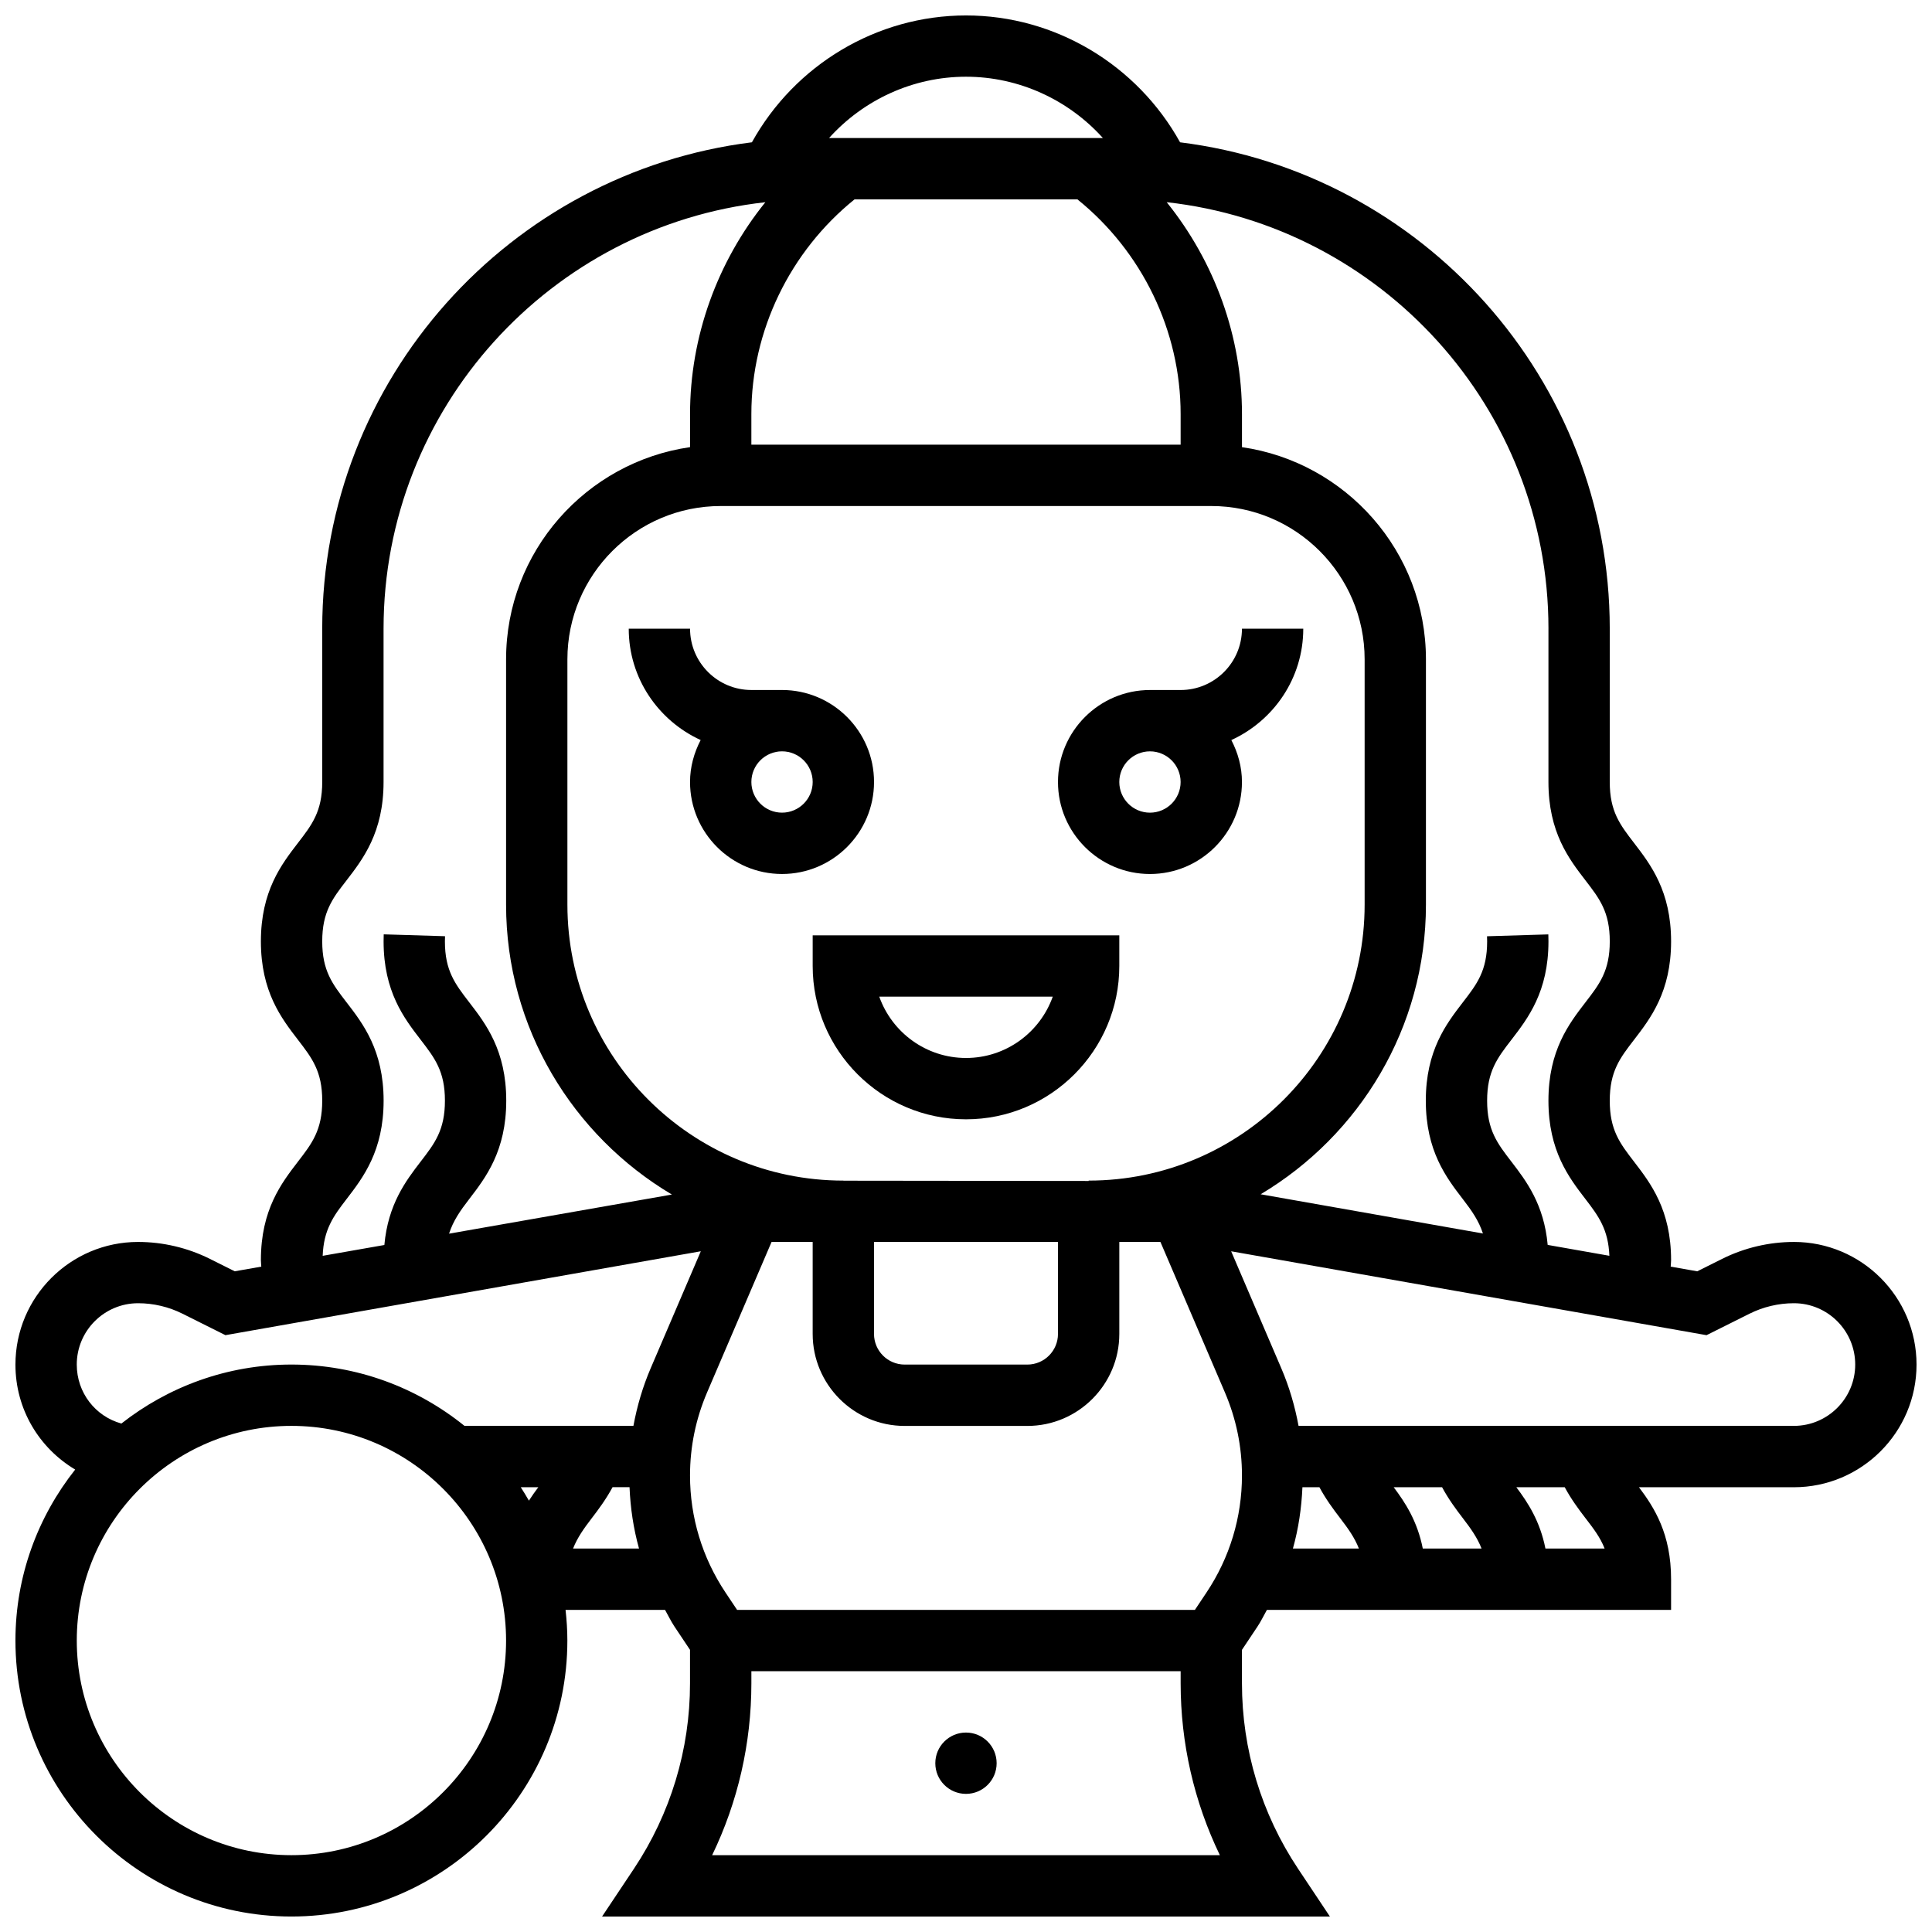
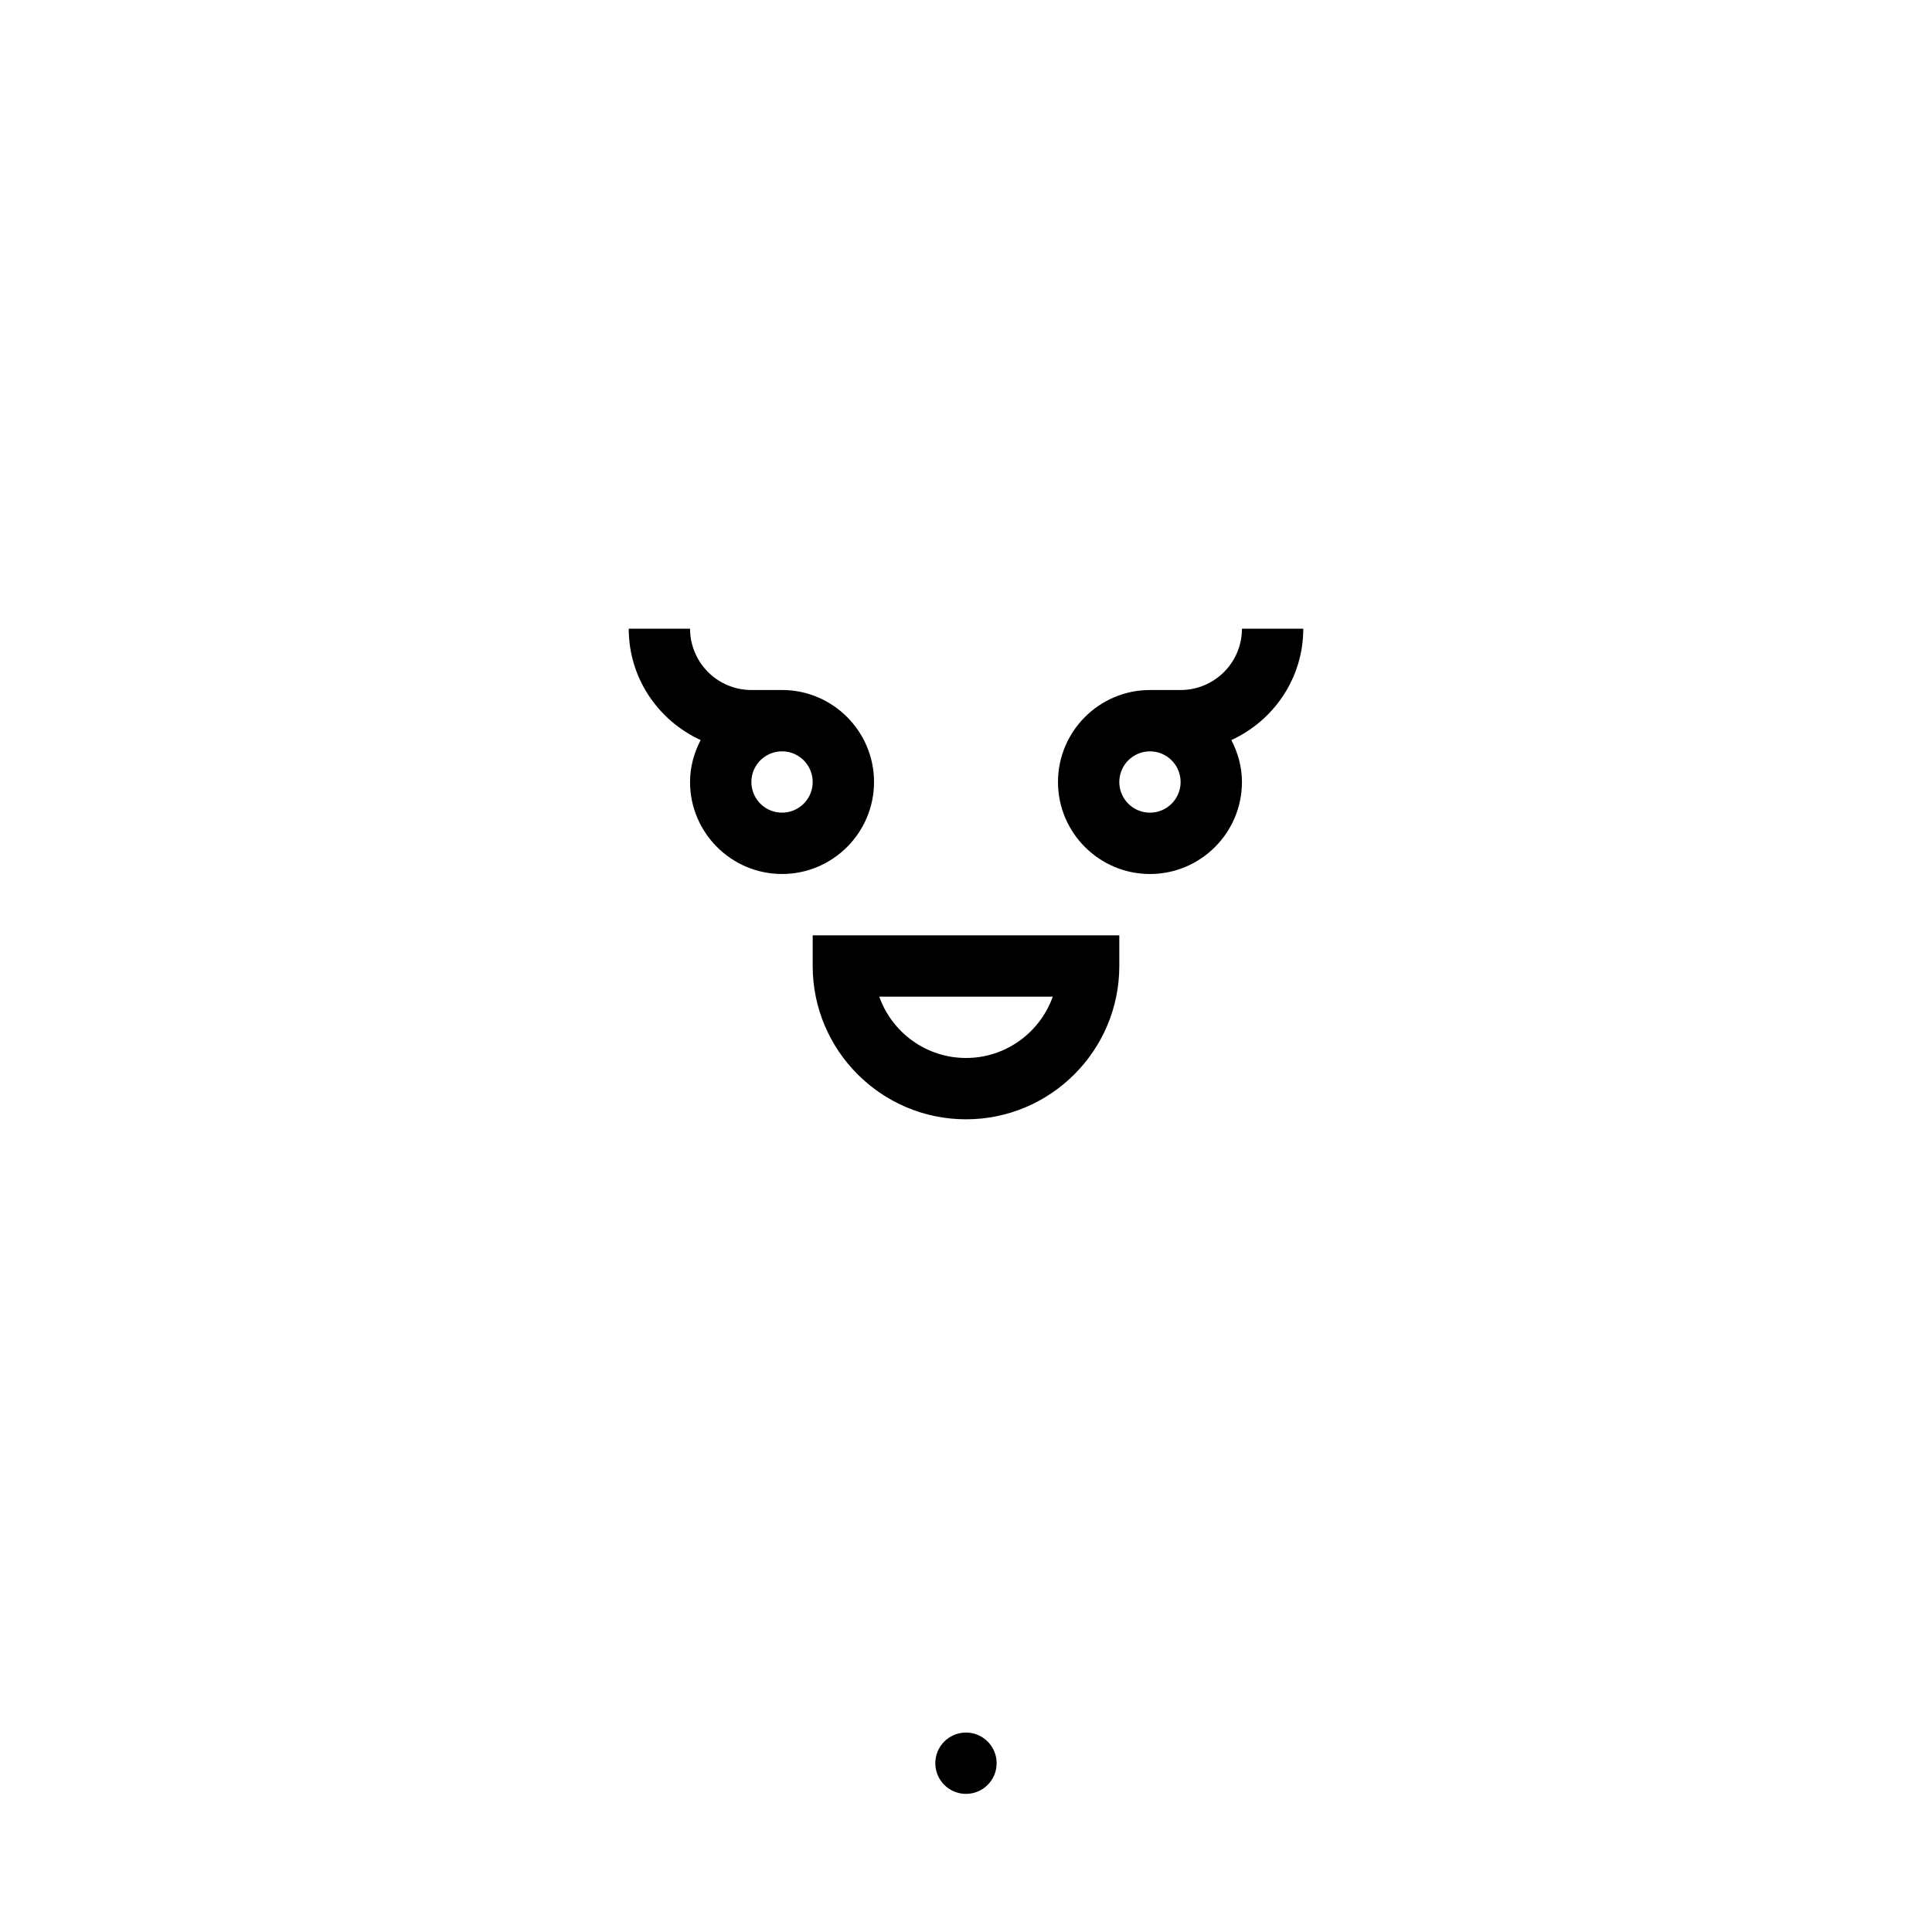
<svg xmlns="http://www.w3.org/2000/svg" width="800px" height="800px" version="1.1" viewBox="144 144 512 512">
  <defs>
    <clipPath id="a">
-       <path d="m148.09 148.09h503.81v503.81h-503.81z" />
-     </clipPath>
+       </clipPath>
  </defs>
  <path d="m448.75 375.62c13.441 0 24.379-10.938 24.379-24.379 0-4.023-1.074-7.769-2.812-11.117 11.215-5.133 19.062-16.387 19.062-29.512h-16.25c0 8.965-7.289 16.25-16.25 16.25h-8.125c-13.441 0-24.379 10.938-24.379 24.379-0.004 13.441 10.934 24.379 24.375 24.379zm0-32.504c4.484 0 8.125 3.641 8.125 8.125 0 4.484-3.641 8.125-8.125 8.125s-8.125-3.641-8.125-8.125c0-4.484 3.641-8.125 8.125-8.125z" />
  <path d="m359.37 400c0 22.402 18.227 40.629 40.629 40.629s40.629-18.227 40.629-40.629v-8.125l-81.258-0.004zm63.621 8.125c-3.356 9.457-12.391 16.25-22.988 16.25s-19.633-6.793-22.988-16.25z" />
  <path d="m329.68 340.12c-1.738 3.348-2.812 7.094-2.812 11.117 0 13.441 10.938 24.379 24.379 24.379 13.441 0 24.379-10.938 24.379-24.379 0-13.441-10.938-24.379-24.379-24.379h-8.125c-8.965 0-16.25-7.289-16.25-16.25h-16.25c-0.004 13.125 7.844 24.379 19.059 29.512zm29.691 11.117c0 4.484-3.641 8.125-8.125 8.125-4.484 0-8.125-3.641-8.125-8.125 0-4.484 3.641-8.125 8.125-8.125 4.484 0 8.125 3.641 8.125 8.125z" />
  <g clip-path="url(#a)">
-     <path d="m619.4 473.13c-6.574 0-13.148 1.551-19.031 4.492l-6.582 3.289-7.035-1.242c0.023-0.586 0.105-1.121 0.105-1.723 0-13.328-5.445-20.395-9.809-26.078-3.746-4.867-6.445-8.371-6.445-16.172 0-7.785 2.699-11.297 6.438-16.145 4.371-5.68 9.816-12.742 9.816-26.066 0-13.336-5.445-20.402-9.816-26.086-3.738-4.859-6.438-8.363-6.438-16.156v-40.629c0-66.211-49.789-120.91-113.87-128.9-11.375-20.516-33.074-33.621-56.734-33.621-23.664 0-45.359 13.105-56.734 33.617-64.082 7.988-113.87 62.691-113.87 128.9v40.629c0 7.793-2.699 11.305-6.438 16.156-4.371 5.68-9.816 12.75-9.816 26.086 0 13.328 5.445 20.387 9.816 26.066 3.738 4.859 6.438 8.363 6.438 16.145 0 7.801-2.699 11.312-6.445 16.172-4.363 5.68-9.809 12.75-9.809 26.078 0 0.602 0.082 1.145 0.105 1.73l-7.035 1.234-6.582-3.289c-5.883-2.938-12.457-4.488-19.031-4.488-17.926 0-32.504 14.578-32.504 32.504 0 11.855 6.312 22.137 15.836 27.816-9.879 12.473-15.836 28.203-15.836 45.316 0 40.328 32.805 73.133 73.133 73.133 40.328 0 73.133-32.805 73.133-73.133 0-2.746-0.18-5.453-0.48-8.125h26.367c0.828 1.453 1.535 2.965 2.469 4.371l4.148 6.215v8.875c0 17.551-5.152 34.559-14.887 49.172l-8.418 12.625h192.88l-8.418-12.637c-9.734-14.609-14.887-31.609-14.887-49.16v-8.875l4.144-6.215c0.934-1.406 1.641-2.918 2.469-4.371h107.11v-8.125c0-12.035-4.43-18.957-8.508-24.379h41.051c17.926 0 32.504-14.578 32.504-32.504s-14.578-32.504-32.504-32.504zm-65.047-162.52v40.629c0 13.328 5.438 20.395 9.809 26.066 3.746 4.867 6.445 8.371 6.445 16.172 0 7.785-2.699 11.305-6.438 16.145-4.371 5.68-9.816 12.742-9.816 26.066 0 13.328 5.445 20.395 9.809 26.078 3.535 4.59 6.062 8.102 6.34 15.031l-16.348-2.883c-0.977-10.758-5.703-16.977-9.605-22.047-3.746-4.867-6.445-8.371-6.445-16.172 0-7.785 2.699-11.297 6.438-16.145 4.371-5.68 9.816-12.742 9.816-26.066l-0.031-1.859-16.25 0.496 0.031 1.363c0 7.785-2.699 11.305-6.438 16.145-4.371 5.68-9.816 12.742-9.816 26.066 0 13.328 5.445 20.395 9.809 26.078 2.363 3.07 4.219 5.703 5.332 9.117l-58.906-10.395c26.176-15.605 43.801-44.129 43.801-76.754v-65.008c0-28.594-21.242-52.266-48.754-56.23v-8.777c0-20.551-7.258-40.387-19.949-56.141 56.816 6.289 101.17 54.547 101.17 113.02zm-90.598 255.39-3.094 4.641h-121.32l-3.098-4.641c-6.137-9.207-9.379-19.91-9.379-30.984 0-7.606 1.527-15.008 4.519-22.004l17.09-39.883h10.895v24.379c0 13.441 10.938 24.379 24.379 24.379h32.504c13.441 0 24.379-10.938 24.379-24.379v-24.379h10.898l17.09 39.883c2.996 7.004 4.516 14.406 4.516 22.004 0 11.074-3.242 21.777-9.379 30.984zm-93.301-369.16h59.082c17.121 13.809 27.344 34.828 27.344 56.883v8.125h-113.76v-8.125c0-22.055 10.223-43.074 27.336-56.883zm-35.461 81.262h130.02c22.402 0 40.629 18.227 40.629 40.629v65.008c0 40.328-32.805 73.133-73.133 73.133v0.098l-65.008-0.074v-0.023c-40.328 0-73.133-32.805-73.133-73.133v-65.008c-0.004-22.402 18.223-40.629 40.629-40.629zm40.629 195.02h48.754v24.379c0 4.484-3.641 8.125-8.125 8.125h-32.504c-4.484 0-8.125-3.641-8.125-8.125zm60.66-292.54h-72.574c9.117-10.141 22.266-16.25 36.281-16.25 14.02-0.004 27.176 6.109 36.293 16.25zm-200.45 229.04c-3.738-4.852-6.438-8.363-6.438-16.145 0-7.801 2.699-11.312 6.445-16.172 4.371-5.672 9.809-12.742 9.809-26.066v-40.629c0-58.473 44.352-106.73 101.18-113.02-12.699 15.742-19.957 35.578-19.957 56.129v8.777c-27.516 3.965-48.754 27.637-48.754 56.23v65.008c0 32.684 17.691 61.246 43.938 76.832l-59.051 10.367c1.113-3.438 2.965-6.086 5.348-9.176 4.363-5.68 9.809-12.75 9.809-26.078s-5.445-20.387-9.816-26.066c-3.738-4.852-6.438-8.363-6.438-16.145l0.031-1.363-16.25-0.496-0.031 1.859c0 13.328 5.445 20.387 9.816 26.066 3.738 4.859 6.438 8.363 6.438 16.145 0 7.801-2.699 11.312-6.445 16.172-3.902 5.078-8.637 11.305-9.605 22.086l-16.348 2.867c0.277-6.949 2.797-10.449 6.34-15.051 4.363-5.68 9.809-12.75 9.809-26.078-0.008-13.316-5.449-20.371-9.824-26.051zm-55.23 79.746c4.062 0 8.125 0.957 11.758 2.777l11.383 5.688 125.98-22.234-13.285 31c-2.121 4.941-3.609 10.051-4.574 15.27h-44.773c-12.555-10.141-28.508-16.25-45.871-16.25-17 0-32.617 5.875-45.051 15.633-6.906-1.906-11.824-8.18-11.824-15.629 0-8.965 7.289-16.254 16.254-16.254zm106.06 48.758c-0.836 1.105-1.676 2.293-2.496 3.559-0.707-1.195-1.391-2.406-2.16-3.559zm-65.43 97.512c-31.359 0-56.883-25.523-56.883-56.883s25.523-56.883 56.883-56.883c31.359 0 56.883 25.523 56.883 56.883s-25.523 56.883-56.883 56.883zm74.637-81.262c1.152-2.91 2.859-5.305 4.973-8.062 1.828-2.383 3.785-5.023 5.492-8.191h4.5c0.234 5.535 1.039 10.977 2.512 16.25zm36.859 81.262c6.836-14.148 10.395-29.66 10.395-45.547v-3.211h113.76v3.211c0 15.887 3.559 31.398 10.395 45.547zm156.43-97.512h4.5c1.707 3.168 3.664 5.809 5.492 8.191 2.113 2.754 3.828 5.152 4.973 8.062h-17.488c1.484-5.277 2.281-10.723 2.523-16.254zm37.008 0c1.707 3.168 3.664 5.809 5.492 8.191 2.113 2.754 3.828 5.152 4.973 8.062h-15.578c-1.438-7.266-4.656-12.195-7.711-16.25zm37.996 8.191c2.137 2.777 3.934 5.121 5.078 8.062h-15.684c-1.438-7.266-4.656-12.195-7.711-16.25h12.824c1.703 3.164 3.664 5.805 5.492 8.188zm55.238-24.445h-131.27c-0.969-5.219-2.453-10.328-4.574-15.27l-13.285-31 125.98 22.234 11.383-5.688c3.641-1.82 7.703-2.781 11.766-2.781 8.965 0 16.25 7.289 16.25 16.25 0.004 8.965-7.285 16.254-16.25 16.254z" />
-   </g>
+     </g>
  <path d="m408.12 611.27c0 4.488-3.637 8.125-8.125 8.125s-8.129-3.637-8.129-8.125c0-4.488 3.641-8.125 8.129-8.125s8.125 3.637 8.125 8.125" />
</svg>